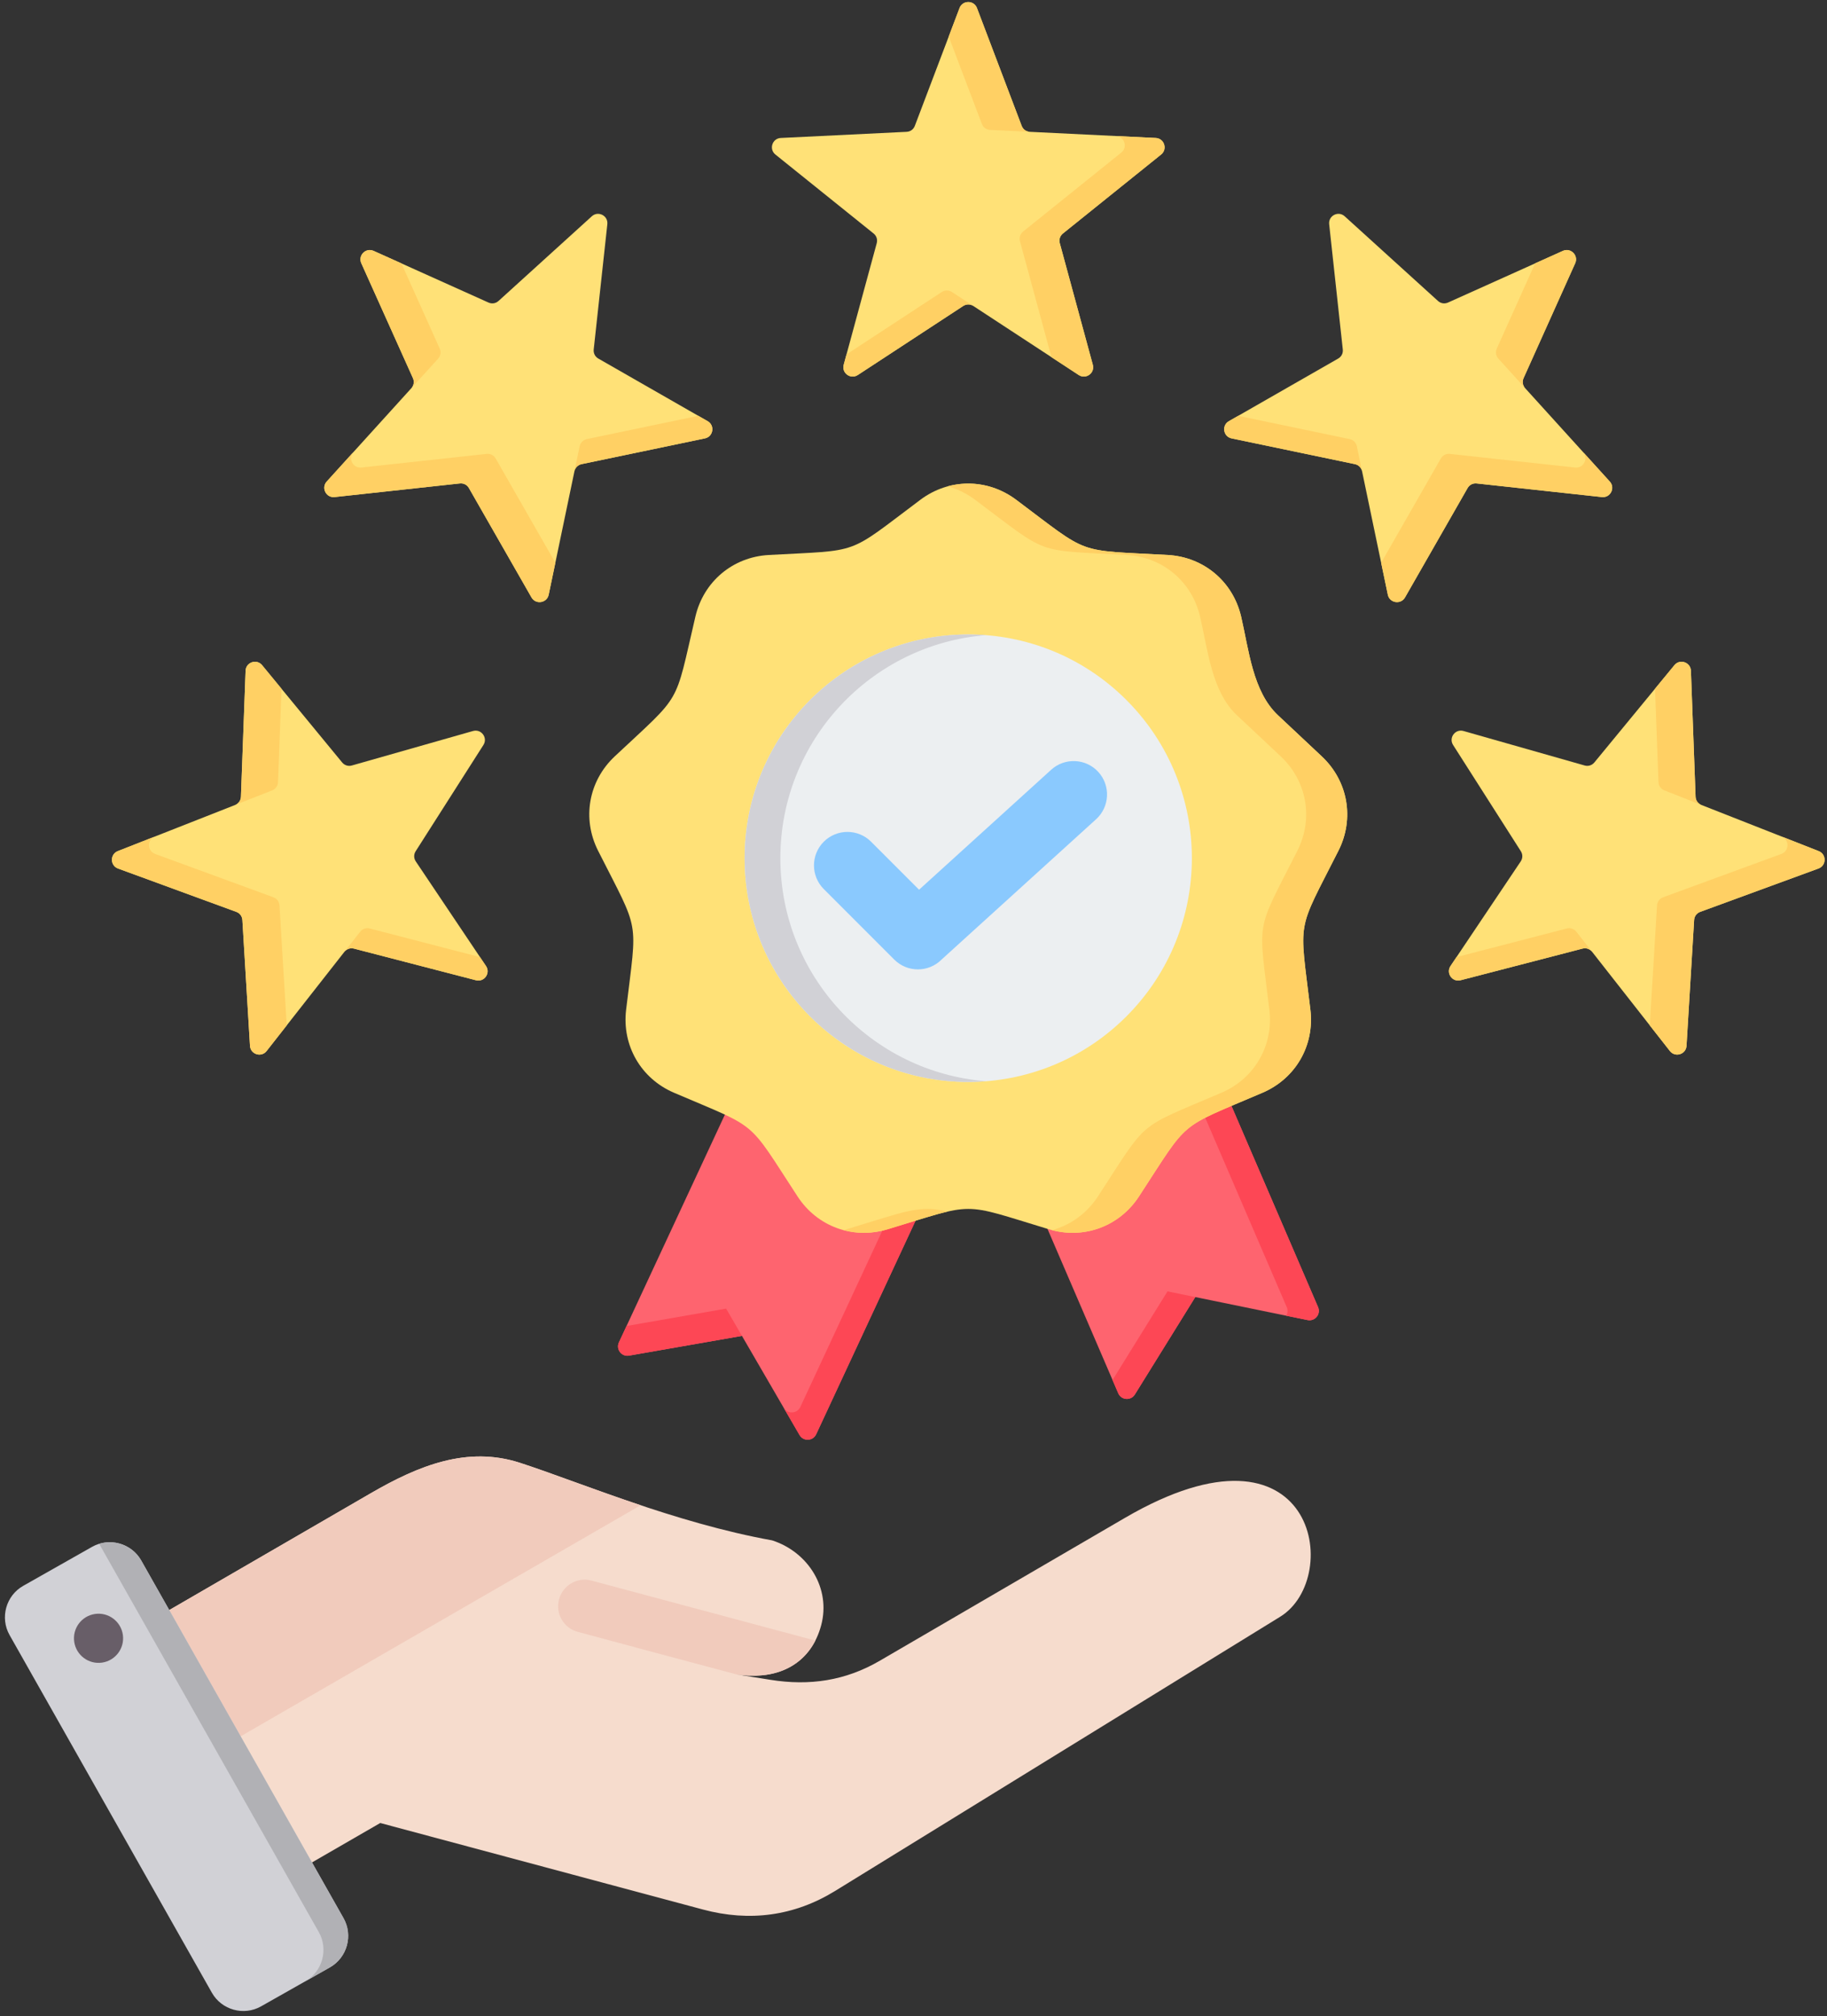
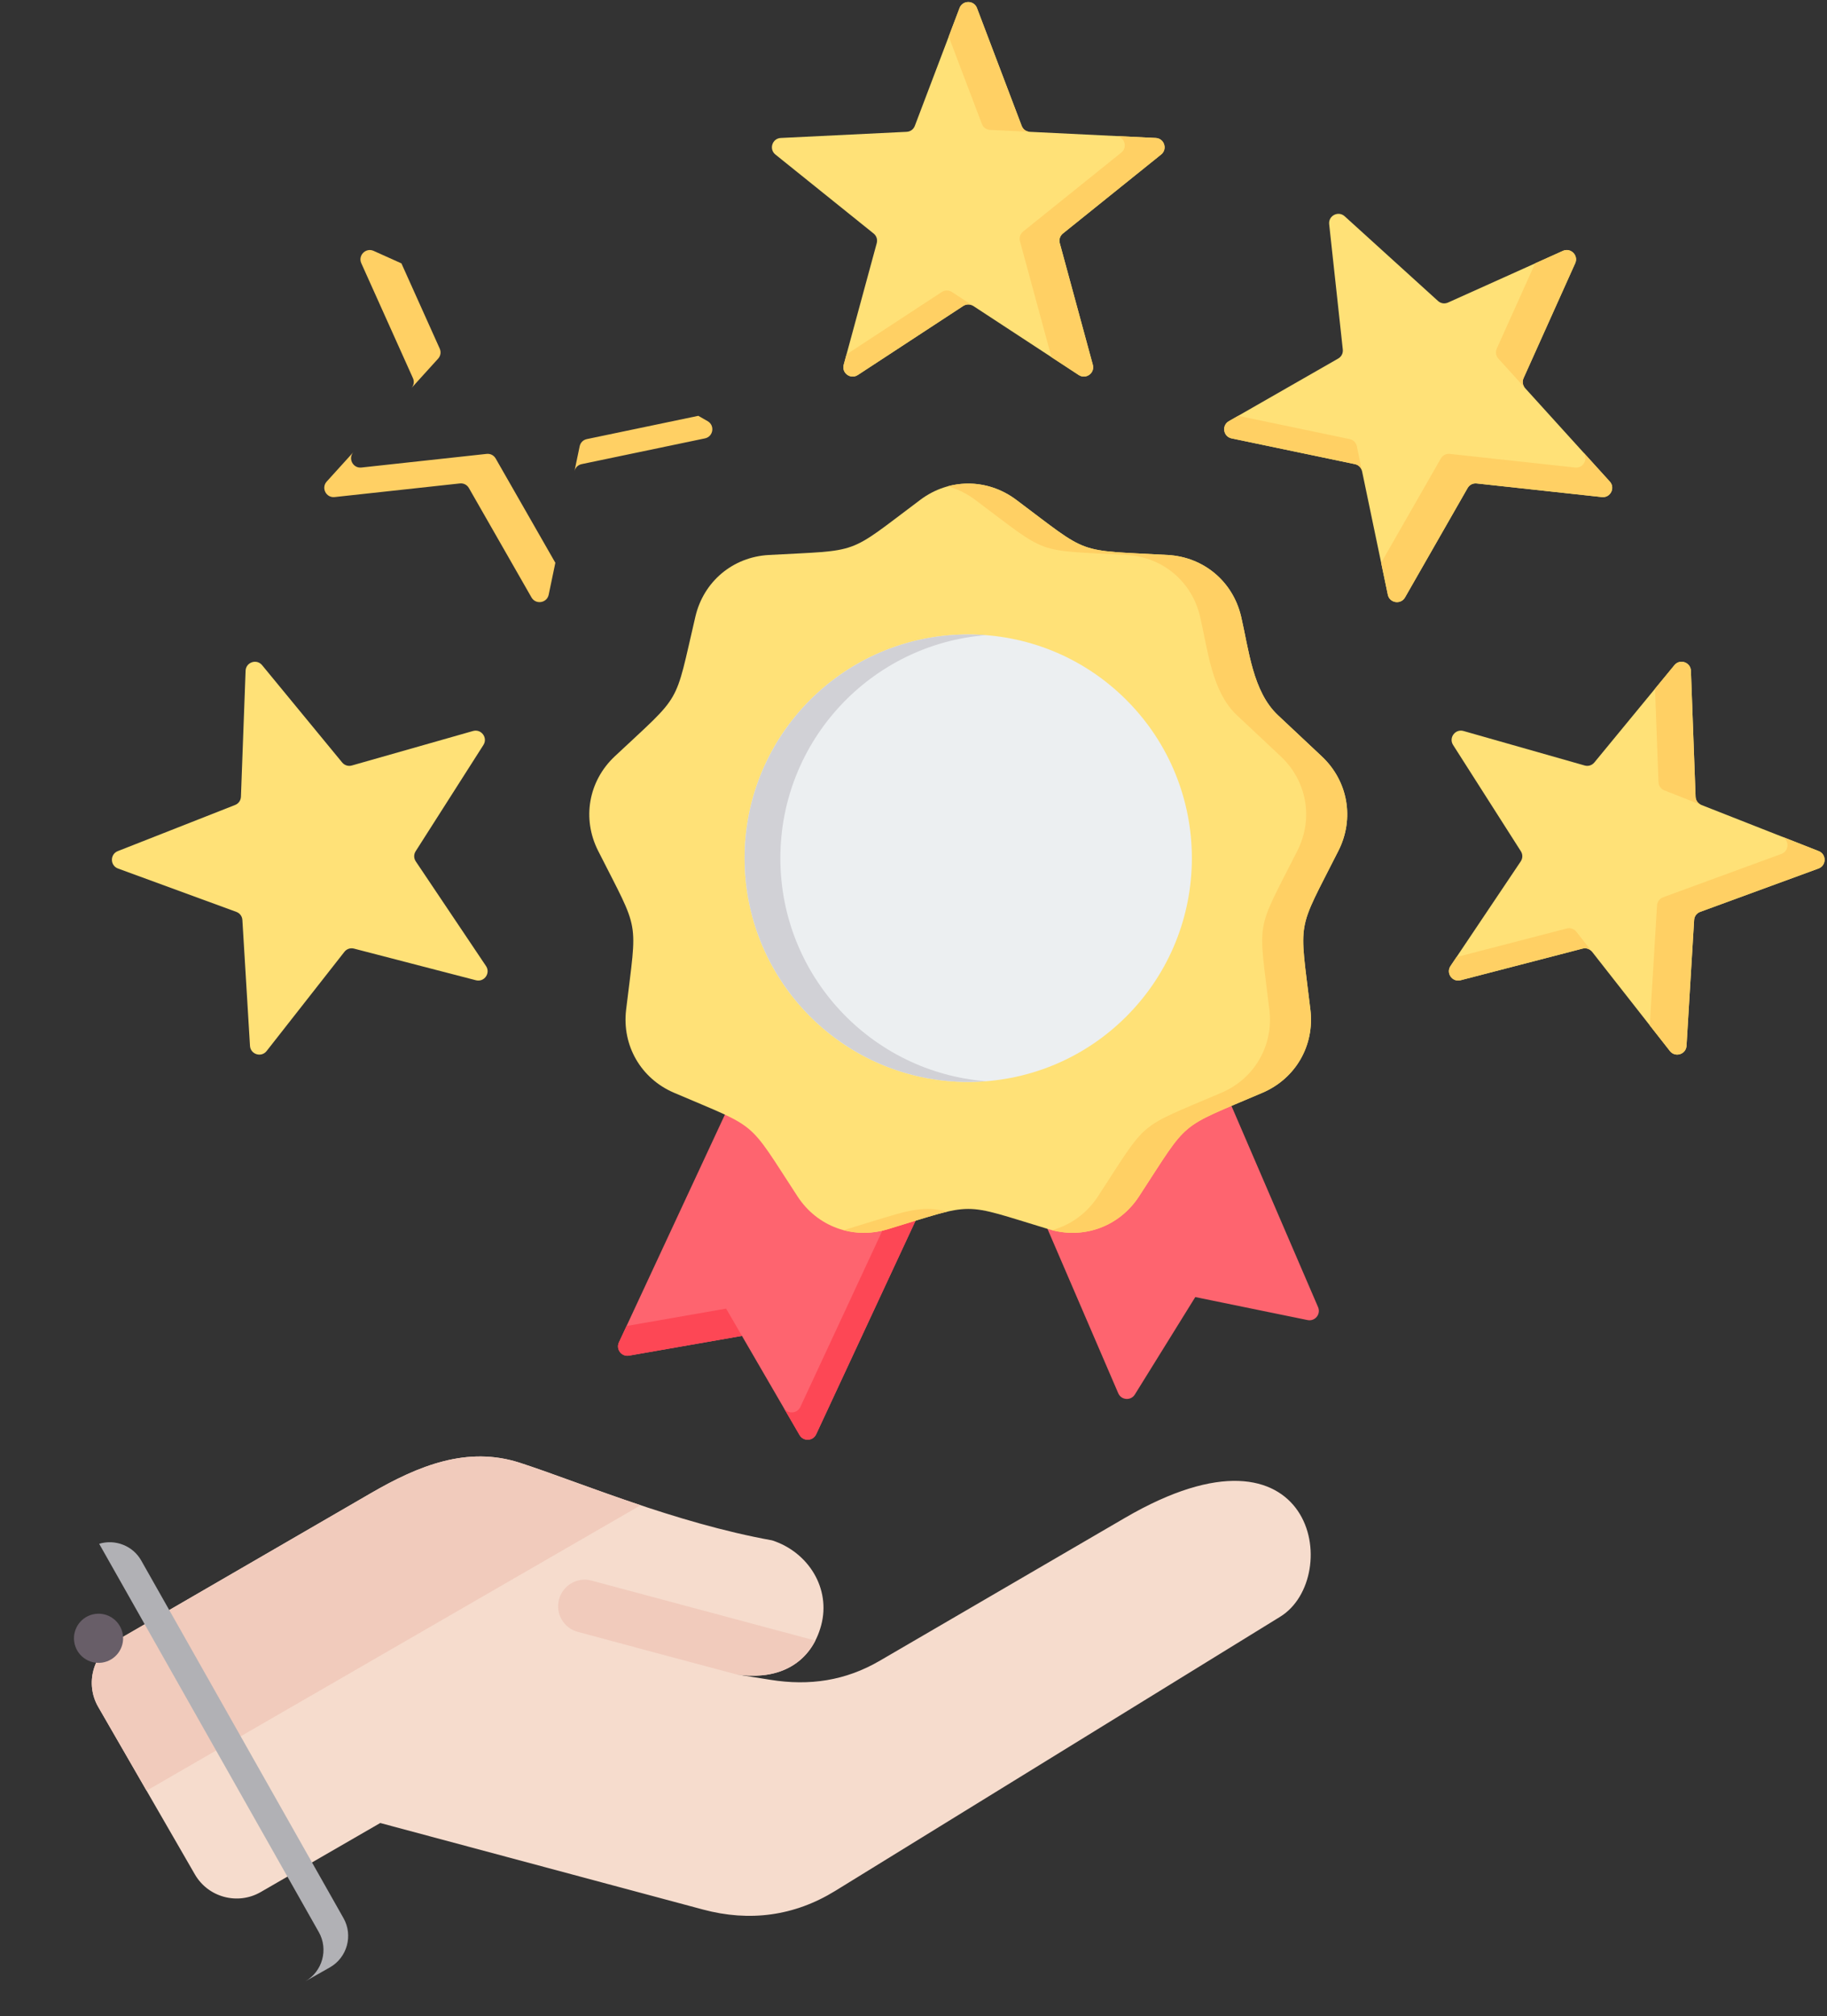
<svg xmlns="http://www.w3.org/2000/svg" height="481.7" preserveAspectRatio="xMidYMid meet" version="1.0" viewBox="37.3 15.5 436.8 481.7" width="436.8" zoomAndPan="magnify">
  <rect x="37.3" y="15.5" width="436.8" height="481.7" fill="#333333" stroke="none" />
  <g clip-rule="evenodd" fill-rule="evenodd">
    <g>
      <g>
        <path d="M324.002,261.837l-41.732,34.607l22.381,51.963c0.719,1.669,3.013,1.84,3.972,0.296l14.447-23.281 l26.842,5.497c1.783,0.365,3.234-1.418,2.514-3.089L324.002,261.837z" fill="#fe646f" />
      </g>
      <g>
-         <path d="M324.002,261.837l-5.518,4.576l26.452,61.417c0.311,0.721,0.217,1.462-0.133,2.043l5.108,1.046 c1.783,0.364,3.234-1.418,2.514-3.089L324.002,261.837L324.002,261.837z M303.285,345.236l13.141-21.175l6.644,1.361 l-14.447,23.281c-0.958,1.544-3.253,1.373-3.972-0.296L303.285,345.236z" fill="#fd4755" />
-       </g>
+         </g>
      <g>
        <path d="M262.435,293.76l-30.005,64.448c-0.767,1.648-3.066,1.752-3.979,0.181l-13.766-23.69l-26.991,4.716 c-1.793,0.313-3.192-1.512-2.423-3.162l29.677-63.743L262.435,293.76z" fill="#fe646f" />
      </g>
      <g>
        <path d="M262.436,293.76l-30.005,64.448c-0.767,1.648-3.066,1.752-3.979,0.181l-13.766-23.689l-26.991,4.716 c-1.793,0.313-3.192-1.512-2.423-3.162l1.824-3.919l23.799-4.158l13.766,23.689c0.913,1.571,3.212,1.467,3.979-0.18l28.146-60.454 L262.436,293.76z" fill="#fd4755" />
      </g>
      <g>
        <path d="M280.239,134.913c17.942,13.43,13.873,11.949,36.249,13.194c8.595,0.478,15.576,6.335,17.539,14.717 c1.854,7.916,2.762,17.897,8.805,23.57l10.483,9.839c6.277,5.891,7.859,14.865,3.976,22.547 c-10.11,20.001-9.358,15.737-6.699,37.99c1.022,8.547-3.535,16.439-11.448,19.828c-20.602,8.823-17.284,6.04-29.551,24.796 c-4.712,7.204-13.274,10.321-21.514,7.83c-21.453-6.483-17.123-6.483-38.576,0c-8.24,2.49-16.803-0.626-21.514-7.83 c-12.266-18.757-8.949-15.973-29.551-24.796c-7.913-3.389-12.469-11.28-11.448-19.828c2.66-22.253,3.412-17.989-6.699-37.99 c-3.883-7.682-2.301-16.656,3.976-22.547c16.341-15.337,14.176-11.587,19.288-33.408c1.963-8.381,8.944-14.239,17.539-14.717 c22.376-1.245,18.308,0.236,36.249-13.194C264.235,129.754,273.347,129.754,280.239,134.913z" fill="#ffe177" />
      </g>
      <g>
        <path d="M280.239,134.913c17.942,13.43,13.873,11.949,36.249,13.194c8.595,0.478,15.576,6.335,17.539,14.717 c1.854,7.916,2.761,17.897,8.805,23.569l10.483,9.839c6.276,5.891,7.858,14.865,3.975,22.547 c-10.11,20.001-9.358,15.737-6.699,37.99c1.022,8.547-3.535,16.439-11.448,19.828c-20.602,8.823-17.284,6.04-29.551,24.796 c-4.573,6.992-12.773,10.133-20.786,8.035c4.389-1.179,8.301-3.949,10.974-8.035c12.267-18.757,8.949-15.973,29.551-24.796 c7.913-3.389,12.469-11.28,11.448-19.828c-2.66-22.253-3.412-17.989,6.698-37.99c3.884-7.682,2.301-16.656-3.975-22.547 l-10.483-9.839c-6.044-5.672-6.951-15.654-8.806-23.569c-1.963-8.381-8.944-14.238-17.539-14.717 c-22.376-1.245-18.308,0.236-36.249-13.194c-2.026-1.517-4.244-2.587-6.542-3.212 C269.401,130.201,275.373,131.271,280.239,134.913L280.239,134.913z M263.885,304.986c-6.943-1.58-9.62-0.169-24.194,4.236 c-0.243,0.073-0.485,0.142-0.729,0.205c3.349,0.899,6.975,0.873,10.541-0.205C256.382,307.143,260.608,305.732,263.885,304.986z" fill="#ffd064" />
      </g>
      <g>
        <circle cx="268.791" cy="220.557" fill="#eceff1" r="53.466" transform="rotate(-45.001 268.79 220.561)" />
      </g>
      <g>
        <path d="M268.791,167.091c1.438,0,2.863,0.058,4.272,0.17c-27.53,2.177-49.194,25.206-49.194,53.296 s21.663,51.119,49.194,53.296c-1.41,0.111-2.834,0.17-4.272,0.17c-29.528,0-53.466-23.937-53.466-53.466 S239.263,167.091,268.791,167.091z" fill="#d1d1d6" />
      </g>
      <g>
-         <path d="M234.249,227.933c-3.124-3.124-3.124-8.189,0-11.312c3.124-3.124,8.189-3.124,11.312,0l11.47,11.469 l31.581-28.661c3.262-2.968,8.313-2.731,11.281,0.531c2.969,3.262,2.731,8.313-0.531,11.281l-36.908,33.495l-0.044,0.045 c-3.124,3.124-8.189,3.124-11.312,0L234.249,227.933z" fill="#8ac9fe" />
-       </g>
+         </g>
    </g>
    <g>
      <g>
        <path d="M64.985,407.613l60.981-35.33c11.445-6.631,23.082-11.332,35.662-7.252 c14.025,4.548,36.927,14.315,60.283,18.527c8.669,2.811,14.074,11.491,11.716,20.293c-2.359,8.803-9.797,13.342-20.293,11.718 l8.164,1.307c9.356,1.496,17.948,0.216,26.137-4.553l58.63-34.149c45.575-26.543,52.269,14.292,37.116,23.621L236.98,467.313 c-9.786,6.024-20.494,7.43-31.594,4.455l-77.175-20.679L99.63,467.59c-5.495,3.172-12.565,1.278-15.737-4.217l-23.111-40.031 C57.613,417.852,59.499,410.791,64.985,407.613z" fill="#f6dccd" />
      </g>
      <g>
        <path d="M232.235,407.504c-3.259,6.369-9.974,9.448-18.902,8.067c-12.642-3.343-25.269-6.77-37.9-10.155 c-3.383-0.906-5.391-4.384-4.484-7.767c0.907-3.383,4.384-5.391,7.767-4.484L232.235,407.504z" fill="#f1cbbc" />
      </g>
      <g>
        <path d="M64.984,407.613l60.981-35.33c11.445-6.631,23.082-11.332,35.662-7.252 c7.504,2.433,17.548,6.36,28.844,10.131L72.342,443.365l-11.56-20.022C57.612,417.853,59.499,410.792,64.984,407.613z" fill="#f1cbbc" />
      </g>
      <g>
-         <path d="M71.065,388.371l48.363,85.454c2.339,4.132,0.871,9.426-3.261,11.764l-16.45,9.31 c-4.132,2.338-9.426,0.871-11.764-3.261l-48.363-85.454c-2.338-4.132-0.871-9.426,3.261-11.764l16.45-9.31 C63.432,382.772,68.726,384.24,71.065,388.371z" fill="#d1d1d6" />
-       </g>
+         </g>
      <g>
        <path d="M96.501,447.084l8.56,15.125l8.465,14.957c2.333,4.123,0.877,9.404-3.236,11.75l5.876-3.326 c4.132-2.339,5.599-7.633,3.261-11.764l-8.493-15.007L93.88,428.684l-17.074-30.168l-5.742-10.145 c-2.026-3.579-6.269-5.158-10.054-3.997l9.941,17.565l17.054,30.134l8.493,15.007L96.501,447.084z" fill="#b1b1b5" />
      </g>
      <g>
        <path d="M60.009,401.141c-3.21,0.469-5.431,3.452-4.962,6.661c0.469,3.209,3.451,5.431,6.661,4.962 c3.21-0.469,5.431-3.451,4.962-6.661C66.201,402.893,63.219,400.672,60.009,401.141z" fill="#685e68" />
      </g>
    </g>
    <g>
      <g>
        <path d="M270.873,17.415l10.688,28.151c0.321,0.846,1.069,1.389,1.973,1.433l30.076,1.466 c2.046,0.1,2.883,2.676,1.287,3.959l-23.47,18.864c-0.706,0.567-0.991,1.446-0.754,2.32l7.9,29.057 c0.537,1.976-1.654,3.569-3.368,2.447L270.01,88.62c-0.757-0.495-1.682-0.495-2.439,0l-25.193,16.492 c-1.713,1.121-3.905-0.471-3.368-2.447l7.9-29.057c0.237-0.873-0.048-1.752-0.754-2.319l-23.47-18.864 c-1.597-1.283-0.759-3.86,1.286-3.959l30.076-1.466c0.904-0.044,1.652-0.587,1.973-1.433l10.688-28.151 C267.432,15.511,270.15,15.511,270.873,17.415z" fill="#ffe177" />
      </g>
      <g>
        <path d="M304.103,48.002l9.507,0.463c2.045,0.1,2.883,2.676,1.287,3.959l-23.47,18.864 c-0.706,0.567-0.991,1.446-0.754,2.319l7.9,29.057c0.537,1.976-1.654,3.569-3.368,2.447l-6.519-4.268l-7.531-27.7 c-0.237-0.873,0.048-1.752,0.754-2.319l23.47-18.864C306.97,50.68,306.139,48.111,304.103,48.002L304.103,48.002z M270.872,17.415 l10.688,28.151c0.319,0.839,1.058,1.381,1.952,1.432l-9.497-0.463c-0.904-0.044-1.652-0.587-1.973-1.433l-7.922-20.866l2.59-6.821 C267.432,15.511,270.15,15.511,270.872,17.415L270.872,17.415z M270.01,88.62c-0.757-0.495-1.682-0.495-2.439,0l-25.193,16.492 c-1.714,1.122-3.905-0.471-3.368-2.447l0.676-2.486l22.771-14.906c0.757-0.496,1.682-0.496,2.439,0L270.01,88.62z" fill="#ffd064" />
      </g>
    </g>
    <g>
      <g>
        <path d="M413.906,78.385l-12.348,27.463c-0.371,0.825-0.227,1.739,0.382,2.409l20.23,22.303 c1.376,1.517,0.146,3.931-1.89,3.71l-29.935-3.257c-0.9-0.098-1.723,0.322-2.173,1.107l-14.96,26.132 c-1.018,1.777-3.693,1.354-4.112-0.651l-6.153-29.476c-0.185-0.886-0.839-1.54-1.725-1.725l-29.476-6.153 c-2.005-0.418-2.429-3.094-0.651-4.112l26.132-14.96c0.785-0.45,1.205-1.273,1.107-2.173l-3.257-29.935 c-0.222-2.036,2.193-3.266,3.709-1.89l22.303,20.23c0.67,0.608,1.583,0.753,2.409,0.382l27.463-12.348 C412.819,74.607,414.741,76.529,413.906,78.385z" fill="#ffe177" />
      </g>
      <g>
        <path d="M415.775,123.511l6.395,7.05c1.376,1.517,0.146,3.931-1.89,3.71l-29.935-3.257 c-0.9-0.098-1.723,0.322-2.173,1.107l-14.96,26.132c-1.017,1.777-3.693,1.354-4.112-0.651l-1.592-7.628l14.262-24.912 c0.45-0.785,1.273-1.205,2.173-1.107l29.935,3.257C415.909,127.432,417.138,125.028,415.775,123.511L415.775,123.511z M413.906,78.385l-12.348,27.464c-0.368,0.819-0.229,1.724,0.368,2.393l-6.389-7.043c-0.608-0.67-0.753-1.584-0.382-2.409 l9.152-20.356l6.655-2.992C412.819,74.607,414.741,76.529,413.906,78.385L413.906,78.385z M362.947,128.125 c-0.185-0.885-0.839-1.539-1.725-1.724l-29.476-6.153c-2.005-0.419-2.429-3.094-0.651-4.112l2.236-1.28l26.642,5.561 c0.886,0.185,1.539,0.839,1.724,1.724L362.947,128.125z" fill="#ffd064" />
      </g>
    </g>
    <g>
      <g>
-         <path d="M123.675,78.386l12.348,27.463c0.371,0.825,0.227,1.739-0.382,2.409l-20.23,22.303 c-1.376,1.517-0.146,3.931,1.89,3.709l29.935-3.257c0.9-0.098,1.723,0.322,2.173,1.107l14.96,26.132 c1.018,1.777,3.693,1.354,4.112-0.651l6.153-29.476c0.185-0.886,0.839-1.54,1.725-1.725l29.476-6.153 c2.005-0.418,2.429-3.094,0.651-4.112l-26.132-14.96c-0.785-0.45-1.205-1.273-1.107-2.173l3.257-29.935 c0.222-2.036-2.193-3.266-3.709-1.89l-22.303,20.23c-0.67,0.608-1.583,0.753-2.409,0.382l-27.463-12.348 C124.762,74.607,122.84,76.529,123.675,78.386z" fill="#ffe177" />
-       </g>
+         </g>
      <g>
        <path d="M121.806,123.511l-6.395,7.05c-1.376,1.517-0.146,3.931,1.89,3.709l29.935-3.257 c0.9-0.098,1.723,0.322,2.173,1.107l14.96,26.132c1.017,1.777,3.693,1.354,4.112-0.651l1.592-7.628l-14.262-24.912 c-0.45-0.785-1.273-1.205-2.173-1.107l-29.935,3.257C121.673,127.433,120.444,125.028,121.806,123.511L121.806,123.511z M123.675,78.385l12.348,27.464c0.368,0.819,0.229,1.724-0.368,2.393l6.389-7.043c0.608-0.67,0.753-1.584,0.382-2.409 l-9.152-20.356l-6.655-2.992C124.762,74.607,122.84,76.529,123.675,78.385L123.675,78.385z M174.635,128.125 c0.185-0.885,0.839-1.539,1.725-1.724l29.476-6.153c2.005-0.419,2.429-3.094,0.651-4.112l-2.236-1.28l-26.642,5.561 c-0.886,0.185-1.54,0.839-1.724,1.724L174.635,128.125z" fill="#ffd064" />
      </g>
    </g>
    <g>
      <g>
        <path d="M441.566,175.764l1.113,30.091c0.033,0.904,0.568,1.659,1.41,1.99l28.023,11.017 c1.906,0.749,1.874,3.458-0.049,4.163l-28.274,10.357c-0.85,0.311-1.402,1.053-1.456,1.956l-1.819,30.056 c-0.124,2.044-2.71,2.851-3.974,1.24l-18.588-23.69c-0.559-0.712-1.434-1.008-2.311-0.781l-29.147,7.559 c-1.983,0.514-3.549-1.696-2.408-3.396l16.786-24.998c0.505-0.751,0.515-1.676,0.029-2.439l-16.196-25.385 c-1.102-1.727,0.517-3.9,2.487-3.339l28.962,8.24c0.871,0.248,1.753-0.028,2.328-0.726l19.138-23.247 C438.915,172.859,441.49,173.73,441.566,175.764z" fill="#ffe177" />
      </g>
      <g>
        <path d="M463.254,215.38l8.858,3.483c1.905,0.749,1.874,3.458-0.049,4.163l-28.274,10.357 c-0.85,0.311-1.402,1.053-1.456,1.956l-1.819,30.056c-0.124,2.044-2.71,2.851-3.974,1.24l-4.81-6.13l1.733-28.653 c0.055-0.903,0.607-1.645,1.457-1.956l28.274-10.357C465.114,218.835,465.148,216.135,463.254,215.38L463.254,215.38z M441.565,175.764l1.113,30.091c0.033,0.897,0.56,1.647,1.391,1.982l-8.85-3.479c-0.842-0.331-1.377-1.085-1.41-1.99 l-0.825-22.304l4.637-5.633C438.915,172.859,441.49,173.73,441.565,175.764L441.565,175.764z M417.952,242.945 c-0.559-0.712-1.435-1.008-2.311-0.781l-29.147,7.559c-1.982,0.514-3.549-1.696-2.408-3.396l1.436-2.139l26.345-6.832 c0.876-0.227,1.752,0.069,2.311,0.781L417.952,242.945z" fill="#ffd064" />
      </g>
    </g>
    <g>
      <g>
        <path d="M96.017,175.765l-1.113,30.091c-0.034,0.904-0.568,1.659-1.41,1.99L65.47,218.863 c-1.906,0.749-1.874,3.458,0.049,4.163l28.274,10.357c0.85,0.311,1.402,1.053,1.456,1.956l1.818,30.056 c0.124,2.044,2.71,2.851,3.974,1.24l18.588-23.69c0.558-0.712,1.434-1.008,2.311-0.781l29.147,7.559 c1.982,0.514,3.549-1.696,2.408-3.396l-16.786-24.998c-0.505-0.752-0.515-1.676-0.029-2.439l16.196-25.385 c1.102-1.727-0.517-3.9-2.487-3.339l-28.962,8.24c-0.87,0.248-1.753-0.027-2.328-0.726l-19.138-23.247 C98.667,172.86,96.092,173.73,96.017,175.765z" fill="#ffe177" />
      </g>
      <g>
-         <path d="M74.328,215.38l-8.858,3.483c-1.906,0.749-1.874,3.458,0.049,4.163l28.274,10.357 c0.85,0.311,1.402,1.053,1.456,1.956l1.818,30.056c0.124,2.044,2.71,2.851,3.974,1.24l4.81-6.13l-1.733-28.653 c-0.055-0.903-0.607-1.645-1.457-1.956l-28.274-10.357C72.469,218.835,72.434,216.136,74.328,215.38L74.328,215.38z M96.017,175.764l-1.113,30.091c-0.033,0.897-0.56,1.647-1.391,1.982l8.849-3.479c0.842-0.331,1.377-1.085,1.41-1.99l0.825-22.304 l-4.637-5.633C98.667,172.86,96.092,173.73,96.017,175.764L96.017,175.764z M119.63,242.946c0.558-0.712,1.435-1.008,2.311-0.781 l29.147,7.559c1.982,0.514,3.549-1.696,2.408-3.396l-1.436-2.139l-26.345-6.832c-0.876-0.227-1.752,0.069-2.311,0.781 L119.63,242.946z" fill="#ffd064" />
-       </g>
+         </g>
    </g>
  </g>
</svg>